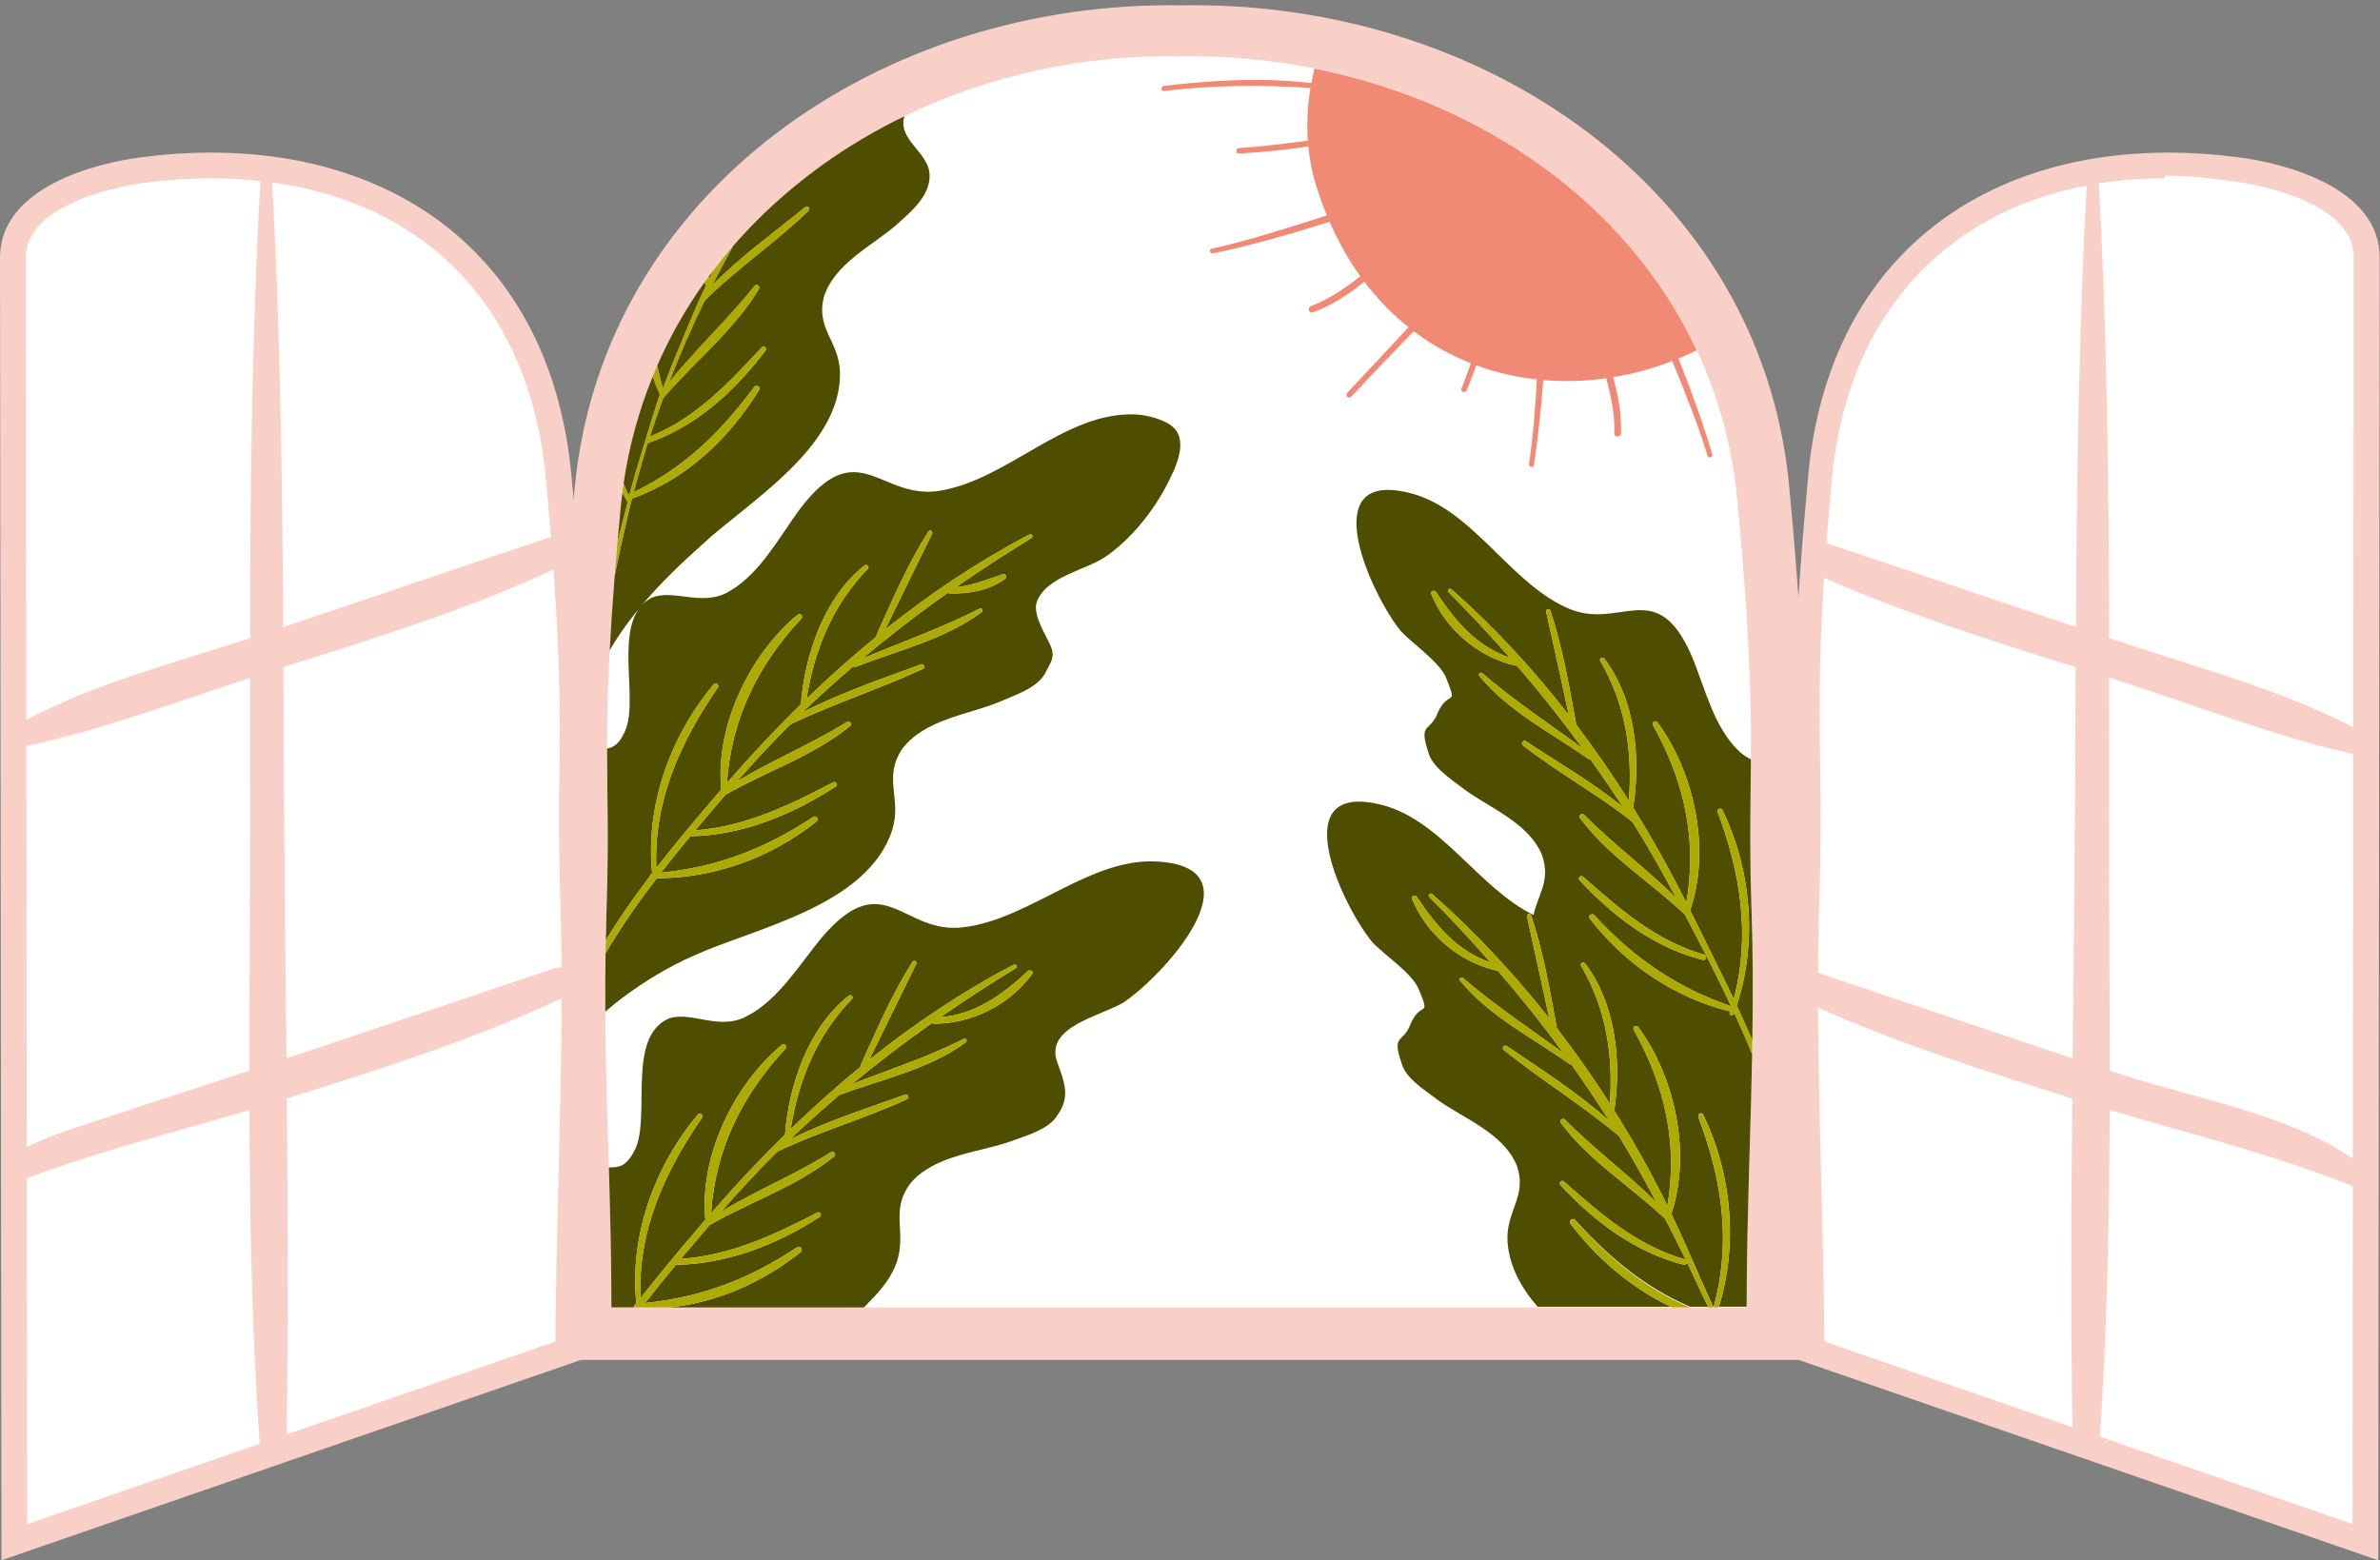
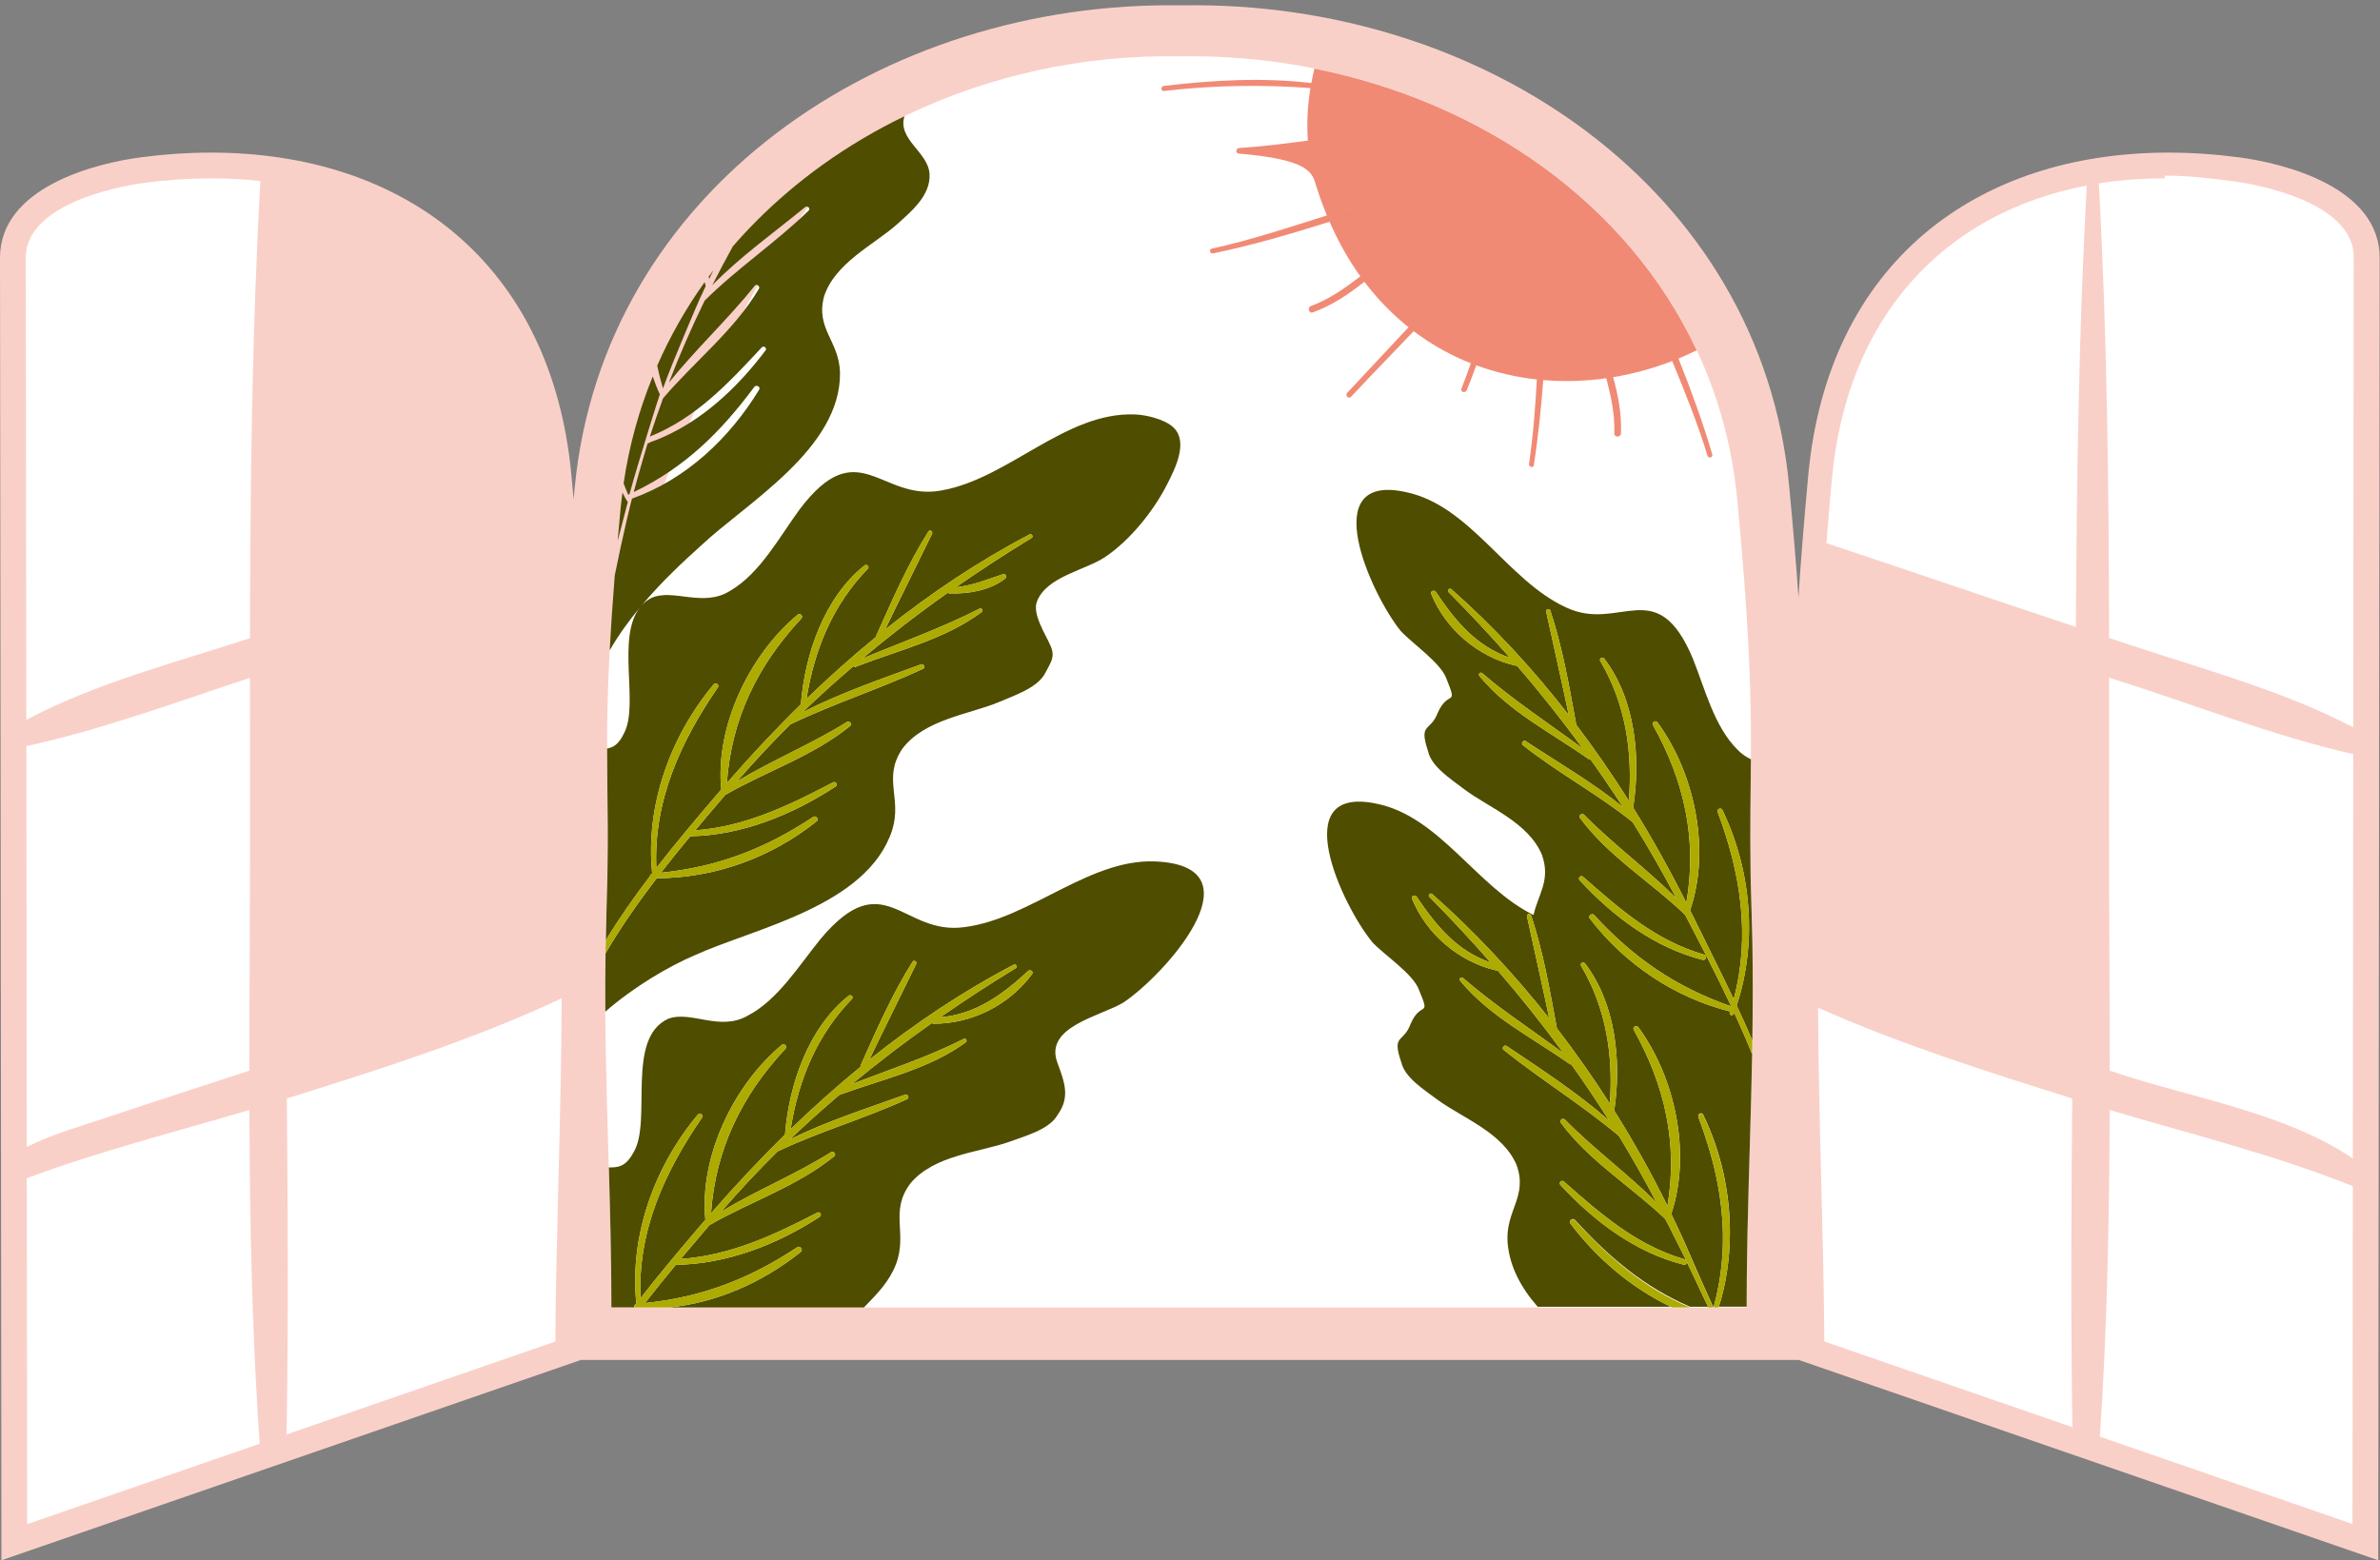
<svg xmlns="http://www.w3.org/2000/svg" fill="#000000" height="326.7" preserveAspectRatio="xMidYMid meet" version="1" viewBox="-0.0 -1.1 498.3 326.7" width="498.3" zoomAndPan="magnify">
  <rect x="-0.0" y="-1.1" width="498.3" height="326.7" fill="#808080" stroke="none" />
  <defs>
    <clipPath id="a">
      <path d="M 0 247 L 1 247 L 1 325.641 L 0 325.641 Z M 0 247" />
    </clipPath>
    <clipPath id="b">
-       <path d="M 468 31 L 498.23 31 L 498.23 325.641 L 468 325.641 Z M 468 31" />
-     </clipPath>
+       </clipPath>
  </defs>
  <g>
    <g id="change1_1">
      <path d="M 468.773 31.848 C 463.742 31.188 458.812 30.859 454.008 30.859 C 413.879 30.859 382.73 53.852 378.586 98.508 C 377.645 108.668 376.992 116.984 376.547 124.039 C 376.09 117.406 375.453 109.715 374.582 100.57 C 368.68 38.508 310.426 -1.082 247.457 0.023 C 184.484 -1.082 126.234 38.988 120.328 101.055 C 120.25 101.883 120.176 102.695 120.102 103.5 C 119.957 101.887 119.805 100.223 119.645 98.504 C 115.5 53.848 84.355 30.859 44.227 30.859 C 39.418 30.859 34.492 31.188 29.461 31.848 C 19.922 33.102 -0.012 38.125 0 52.902 C 0.02 67.68 0.098 129.441 0.098 129.441 L 0.301 325.641 L 121.621 283.695 L 376.613 283.695 L 497.93 325.641 L 498.137 129.441 C 498.137 129.441 498.219 67.68 498.23 52.906 C 498.246 38.129 478.312 33.102 468.773 31.848" fill="#f9d0c8" />
    </g>
    <g id="change2_3">
      <path d="M 366.086 248.441 C 366.156 245.84 366.23 243.238 366.309 240.641 C 366.23 243.238 366.152 245.836 366.086 248.441 Z M 366.707 189.273 C 365.691 158.664 368.418 153.047 363.734 103.578 C 358.305 46.246 304.746 9.68 246.852 10.699 C 226.738 10.344 207.156 14.723 189.926 22.965 C 157.551 38.453 128.051 127.465 127.637 135.387 C 126.434 158.387 127.75 166.504 126.992 189.273 C 125.984 217.68 127.98 244.383 128.008 272.207 C 128.008 272.16 128.004 272.121 128.004 272.074 C 128.004 272.281 128.008 272.488 128.008 272.695 L 365.691 272.695 C 365.691 272.645 365.691 272.598 365.691 272.551 C 365.695 264.441 365.867 256.43 366.086 248.441 C 366.156 245.781 366.234 243.129 366.312 240.469 C 366.809 223.609 367.328 206.766 366.707 189.273" fill="#ffffff" />
    </g>
    <g clip-path="url(#a)" id="change2_2">
      <path d="M 0.219 247.398 L 0.301 325.641 Z M 0.219 247.398" fill="#ffffff" />
    </g>
    <g id="change2_4">
      <path d="M 29.5 31.844 C 29.488 31.844 29.473 31.848 29.461 31.848 C 19.922 33.102 -0.012 38.129 0 52.906 C 0.02 67.68 0.098 129.441 0.098 129.441 L 0.215 242.309 L 0.098 129.441 C 0.098 129.441 0.02 67.68 0 52.906 C -0.012 38.129 19.922 33.102 29.461 31.848 C 29.473 31.848 29.488 31.844 29.5 31.844" fill="#ffffff" />
    </g>
    <g id="change2_5">
      <path d="M 5.613 245.645 L 5.688 318.074 L 54.367 301.242 C 52.754 278.02 52.293 254.68 52.215 231.344 C 36.703 235.953 20.711 239.973 5.613 245.645" fill="#ffffff" />
    </g>
    <g id="change2_6">
      <path d="M 52.203 223.113 C 52.203 205.445 52.363 187.785 52.352 170.18 C 52.344 160.406 52.328 150.629 52.332 140.848 C 36.895 145.926 21.285 151.723 5.52 155.145 L 5.605 239.082 C 10.941 236.414 16.73 234.797 22.52 232.859 C 32.395 229.555 42.305 226.359 52.203 223.113" fill="#ffffff" />
    </g>
    <g id="change2_7">
      <path d="M 30.16 37.195 C 27.625 37.527 5.383 40.801 5.395 52.902 C 5.41 67.676 5.488 129.434 5.488 129.434 L 5.512 149.641 C 20.117 141.902 36.719 137.66 52.34 132.535 C 52.387 100.609 52.742 68.656 54.516 36.801 C 51.199 36.445 47.77 36.254 44.227 36.254 C 39.66 36.25 34.93 36.566 30.16 37.195" fill="#ffffff" />
    </g>
    <g id="change2_8">
-       <path d="M 114.277 99.008 C 111.031 64.039 89.926 41.629 56.984 37.109 C 58.699 68.094 59.105 99.164 59.289 130.219 C 77.996 123.977 96.629 117.527 115.355 111.352 C 115.047 107.555 114.691 103.461 114.277 99.008" fill="#ffffff" />
-     </g>
+       </g>
    <g id="change2_9">
-       <path d="M 117.59 201.562 C 117.559 196.684 117.473 191.898 117.316 187.246 C 116.957 176.023 117.043 168.219 117.129 160.672 C 117.254 149.496 117.371 138.805 115.879 118.18 C 97.676 126.578 78.43 132.59 59.336 138.598 C 59.387 149.129 59.426 159.656 59.492 170.18 C 59.602 186.961 59.809 203.746 59.98 220.535 C 78.738 214.309 97.426 207.887 116.188 201.66 C 116.688 201.496 117.152 201.48 117.59 201.562" fill="#ffffff" />
-     </g>
+       </g>
    <g id="change2_10">
      <path d="M 60.012 299.289 L 116.277 279.836 C 116.336 269.047 116.621 257.785 116.922 245.938 C 117.242 233.312 117.566 220.414 117.598 207.965 C 99.094 216.637 79.527 222.828 60.059 228.938 C 60.277 252.391 60.371 275.848 60.012 299.289" fill="#ffffff" />
    </g>
    <g clip-path="url(#b)" id="change2_1">
      <path d="M 468.773 31.848 C 468.746 31.844 468.719 31.844 468.691 31.84 C 468.719 31.844 468.746 31.844 468.773 31.848 C 478.312 33.102 498.246 38.129 498.23 52.906 C 498.219 67.68 498.137 129.441 498.137 129.441 L 497.93 325.641 L 497.934 325.641 L 498.141 129.441 C 498.141 129.441 498.219 67.68 498.23 52.906 C 498.25 38.129 478.312 33.102 468.773 31.848" fill="#ffffff" />
    </g>
    <g id="change2_11">
      <path d="M 467.984 36.914 C 463.215 36.289 458.395 35.691 453.84 35.691 L 453.23 35.691 L 453.23 36.25 C 448.441 36.25 443.836 36.609 439.43 37.301 C 441.176 68.977 441.531 100.75 441.582 132.5 C 443.559 133.152 445.527 133.812 447.508 134.461 C 462.648 139.418 478.48 143.82 492.703 151.199 L 492.723 129.363 C 492.723 129.363 492.781 67.535 492.793 52.762 C 492.809 40.66 470.52 37.25 467.984 36.914" fill="#ffffff" />
    </g>
    <g id="change2_12">
      <path d="M 441.59 140.82 C 441.594 150.609 441.574 160.398 441.566 170.18 C 441.555 187.781 441.715 205.441 441.715 223.105 C 442.496 223.363 443.273 223.625 444.055 223.879 C 459.316 228.867 479.07 232.176 492.613 241.531 L 492.699 156.82 C 475.668 152.969 458.879 146.25 442.227 141.02 C 442.016 140.953 441.805 140.887 441.59 140.82" fill="#ffffff" />
    </g>
    <g id="change2_13">
      <path d="M 383.566 99.004 C 383.105 103.969 382.727 108.484 382.41 112.641 C 399.828 118.457 417.203 124.391 434.625 130.195 C 434.809 99.363 435.215 68.512 436.898 37.754 C 406.824 43.484 386.68 65.469 383.566 99.004" fill="#ffffff" />
    </g>
    <g id="change2_14">
-       <path d="M 381.105 160.668 C 381.188 168.215 381.277 176.02 380.918 187.23 C 380.746 192.227 380.664 197.383 380.641 202.633 C 398.426 208.555 416.156 214.625 433.941 220.531 C 434.113 203.742 434.316 186.961 434.422 170.176 C 434.488 159.664 434.527 149.145 434.578 138.621 C 416.797 133.059 398.953 127.387 381.895 119.898 C 380.641 139.402 380.984 149.809 381.105 160.668" fill="#ffffff" />
-     </g>
+       </g>
    <g id="change2_15">
      <path d="M 441.703 231.348 C 441.629 254.188 441.184 277.027 439.652 299.762 L 492.539 318.039 L 492.609 247.309 C 492.602 247.305 492.598 247.305 492.59 247.301 C 476.254 240.723 458.691 236.406 441.703 231.348" fill="#ffffff" />
    </g>
    <g id="change2_16">
      <path d="M 433.863 228.938 C 415.906 223.281 397.863 217.59 380.645 209.934 C 380.703 221.777 381.008 233.977 381.309 245.938 C 381.613 257.781 381.895 269.035 381.953 279.82 L 433.891 297.77 C 433.555 274.832 433.648 251.887 433.863 228.938" fill="#ffffff" />
    </g>
    <g id="change3_1">
      <path d="M 243.027 179.367 C 228.637 178.035 216 191.266 201.949 193.047 C 188.934 194.891 185.148 179.691 171.852 195.469 C 167.41 200.898 162.852 208.387 156.465 211.641 C 150.598 214.926 144.648 210.453 139.898 212.246 C 130.883 216.387 136.613 233.762 132.625 240.25 C 130.93 243.43 129.184 243.359 127.477 243.379 C 127.5 244.164 127.52 244.949 127.543 245.738 C 127.559 246.352 127.574 246.965 127.594 247.582 C 127.629 248.918 127.664 250.254 127.699 251.59 C 127.746 253.426 127.789 255.266 127.828 257.109 C 127.848 257.961 127.859 258.816 127.875 259.672 C 127.898 261.02 127.922 262.371 127.941 263.727 C 127.953 264.57 127.965 265.414 127.973 266.258 C 127.992 268.188 128.004 270.125 128.004 272.074 C 128.004 272.281 128.008 272.484 128.008 272.691 L 132.723 272.691 C 132.734 272.691 132.754 272.574 132.77 272.555 C 132.766 272.355 132.895 272.105 133.113 272.023 C 133.152 271.973 133.191 271.922 133.234 271.867 C 131.758 257.648 137.023 243.164 146.145 232.27 C 146.539 231.797 147.344 232.422 146.996 232.93 C 139.121 244.379 133.492 256.695 134.102 270.762 C 138.273 265.395 142.602 260.297 146.652 255.535 C 146.996 255.137 147.344 254.742 147.684 254.348 C 146.398 241.07 153.59 226.137 163.66 217.742 C 164.203 217.289 164.941 218 164.445 218.531 C 155.23 228.414 149.812 239.617 148.863 252.984 C 153.812 247.301 158.969 241.781 164.359 236.5 C 165.188 226.02 169.254 214.121 177.672 207.434 C 178.148 207.051 178.805 207.656 178.359 208.117 C 170.988 215.715 167.176 225.086 165.539 235.352 C 170.238 230.805 175.113 226.445 180.168 222.312 C 180.16 222.223 180.133 222.137 180.176 222.031 C 183.48 214.68 186.73 207.16 191.043 200.332 C 191.355 199.84 192.07 200.27 191.82 200.785 C 188.57 207.477 185.223 214.113 182.012 220.824 C 191.438 213.293 201.48 206.555 212.223 200.934 C 212.703 200.68 213.117 201.379 212.648 201.66 C 207.254 204.941 202 208.375 196.855 211.941 C 204.223 211.324 209.914 207.203 215.262 202.23 C 215.688 201.84 216.469 202.371 216.094 202.875 C 211.309 209.355 203.492 213.32 195.449 213.273 C 195.305 213.27 195.211 213.199 195.121 213.133 C 189.359 217.188 183.773 221.449 178.371 225.93 C 186.219 222.871 194.195 220.301 201.762 216.469 C 202.246 216.219 202.609 216.875 202.184 217.188 C 194.445 222.859 184.625 224.902 175.727 228.195 C 172.203 231.199 168.746 234.293 165.395 237.504 C 173.113 233.691 181.488 231.035 189.531 228.125 C 190.086 227.922 190.465 228.824 189.934 229.066 C 181.051 233.152 171.625 235.816 162.789 240.035 C 158.719 244.062 154.781 248.258 150.992 252.637 C 158.441 248.133 166.621 244.82 174.012 240.18 C 174.527 239.852 175.152 240.637 174.672 241.031 C 166.969 247.309 157.109 250.527 148.547 255.441 C 146.582 257.742 144.566 260.105 142.531 262.535 C 152.867 261.82 162 257.578 171.105 252.836 C 171.691 252.531 172.172 253.359 171.621 253.723 C 162.703 259.531 152.219 263.613 141.496 263.77 C 139.336 266.367 137.176 269.035 135.059 271.766 C 146.926 270.562 156.906 266.734 166.961 260.066 C 167.516 259.699 168.199 260.645 167.676 261.062 C 159.699 267.43 150.133 271.695 140.074 272.695 L 180.883 272.695 C 183.828 269.695 186.211 267.215 187.609 263.598 C 190.051 257.02 186.164 252.629 190.637 246.684 C 195.621 240.77 204.953 240.246 211.277 238.027 C 214.969 236.684 219.691 235.395 221.414 232.391 C 224.148 228.586 222.855 225.484 221.355 221.348 C 218.668 213.922 230.289 211.742 235.145 208.887 C 243.738 203.176 263.598 181.059 243.027 179.367" fill="#4f4d00" />
    </g>
    <g id="change3_2">
      <path d="M 186.801 172.723 C 188.887 166.027 184.77 161.887 188.91 155.715 C 193.566 149.531 202.855 148.523 209.051 145.961 C 212.66 144.422 217.309 142.891 218.863 139.801 C 220.02 137.52 220.984 136.527 219.953 134.133 C 218.91 131.723 216.109 127.512 217.094 124.902 C 219.066 119.652 227.137 118.355 231.309 115.59 C 236.539 112.113 241.469 105.984 244.309 100.426 C 245.934 97.246 248.934 91.457 245.66 88.395 C 243.852 86.695 239.98 85.758 237.574 85.691 C 223.133 85.137 211.234 99.031 197.301 101.574 C 184.402 104.125 179.801 89.152 167.375 105.629 C 163.238 111.289 159.09 119.016 152.895 122.609 C 147.211 126.211 141.031 122.066 136.383 124.113 C 135.574 124.539 134.898 125.07 134.332 125.691 C 138.605 120.617 143.262 116.309 146.758 113.172 C 156.168 104.285 176.109 92.875 175.871 76.906 C 175.688 70.242 170.715 67.785 172.539 60.957 C 174.832 53.973 182.875 50.211 187.66 46 C 190.711 43.262 194.91 39.848 194.613 35.305 C 194.32 30.723 187.883 28.129 189.355 23.262 C 189.355 23.258 189.355 23.25 189.355 23.246 C 183.348 26.16 177.625 29.543 172.277 33.371 C 167.27 36.957 162.59 40.934 158.297 45.258 C 156.613 46.953 154.992 48.695 153.438 50.492 C 151.949 53.176 150.516 55.887 149.133 58.621 C 155.031 52.602 162.074 47.59 168.559 42.285 C 169.066 41.871 169.777 42.547 169.289 43.02 C 162.395 49.723 154.355 55.074 147.523 61.867 C 144.801 67.484 142.293 73.199 140.043 79.023 C 145.688 71.992 152.395 65.777 158.035 58.73 C 158.43 58.238 159.195 58.867 158.891 59.387 C 153.746 68.074 145.34 74.664 138.832 82.301 C 137.859 84.953 136.926 87.625 136.059 90.32 C 145.738 86.445 152.555 79.109 159.496 71.637 C 159.887 71.219 160.652 71.789 160.301 72.258 C 154.973 79.324 148.395 85.746 140.434 89.684 C 139.074 90.359 137.668 90.957 136.227 91.477 C 136 91.559 135.566 91.812 135.566 91.812 C 135.566 91.812 133.605 98.391 132.68 101.949 C 143.301 96.848 150.832 89.48 157.906 79.949 C 158.344 79.359 159.324 79.887 158.922 80.547 C 152.715 90.695 143.645 99.289 132.324 103.309 C 132.211 103.766 132.078 104.227 131.965 104.688 C 131.711 105.734 131.461 106.781 131.215 107.832 C 130.32 111.664 129.492 115.523 128.719 119.371 C 128.898 117.086 129.102 114.719 129.324 112.176 C 129.105 114.691 128.902 117.031 128.719 119.328 C 128.238 125.32 127.895 130.516 127.652 135.094 C 127.656 135.086 127.664 135.078 127.668 135.07 C 129.496 131.871 131.711 128.84 134.051 126.027 C 128.934 132.309 133.875 146.496 130.641 152.469 C 129.547 154.816 128.332 155.441 127.105 155.656 C 127.109 160.965 127.207 165.812 127.238 171.238 C 127.238 171.465 127.238 171.695 127.242 171.926 C 127.242 172.301 127.242 172.672 127.246 173.055 C 127.246 173.621 127.246 174.195 127.246 174.781 C 127.246 174.883 127.246 174.988 127.246 175.094 C 127.246 175.699 127.242 176.32 127.238 176.945 C 127.238 176.992 127.238 177.043 127.238 177.09 C 127.219 180.699 127.148 184.66 126.996 189.207 C 126.984 189.602 126.977 189.988 126.965 190.383 C 126.914 192.191 126.879 193.988 126.844 195.789 C 129.656 191.168 132.805 186.688 136.09 182.379 C 136.086 182.18 136.215 182 136.434 181.922 C 136.473 181.871 136.508 181.824 136.547 181.773 C 135.098 167.566 140.352 153.055 149.465 142.172 C 149.859 141.695 150.668 142.32 150.316 142.828 C 142.445 154.27 136.828 166.613 137.414 180.664 C 141.59 175.297 145.918 170.195 149.973 165.434 C 150.316 165.035 150.664 164.641 151.008 164.242 C 149.719 150.965 156.914 136.035 166.984 127.645 C 167.527 127.191 168.27 127.898 167.77 128.434 C 158.555 138.312 153.133 149.516 152.188 162.883 C 157.133 157.195 162.289 151.676 167.68 146.398 C 168.508 135.918 172.578 124.023 180.988 117.328 C 181.469 116.949 182.125 117.559 181.68 118.02 C 174.316 125.613 170.5 134.984 168.859 145.246 C 173.562 140.703 178.438 136.344 183.492 132.211 C 183.48 132.117 183.453 132.031 183.5 131.934 C 186.801 124.578 190.055 117.055 194.367 110.227 C 194.68 109.734 195.395 110.164 195.145 110.684 C 191.895 117.375 188.547 124.012 185.332 130.727 C 194.758 123.195 204.801 116.453 215.543 110.828 C 216.027 110.578 216.441 111.277 215.973 111.562 C 210.562 114.855 205.285 118.297 200.129 121.875 C 203.613 121.535 206.641 120.258 209.996 119.148 C 210.613 118.945 210.855 119.785 210.406 120.117 C 207.137 122.57 202.77 123.289 198.773 123.172 C 198.629 123.168 198.539 123.094 198.449 123.027 C 192.273 127.379 186.312 131.977 180.547 136.812 C 188.773 133.383 197.102 130.426 205.086 126.367 C 205.574 126.121 205.93 126.773 205.504 127.09 C 197.785 132.84 187.973 135.09 179.133 138.547 C 178.945 138.617 178.793 138.539 178.668 138.418 C 175.031 141.531 171.461 144.73 168.004 148.066 C 175.945 144.031 184.551 141.062 192.859 138.02 C 193.406 137.816 193.789 138.719 193.254 138.965 C 184.125 143.184 174.531 146.23 165.461 150.602 C 161.621 154.43 157.895 158.395 154.312 162.535 C 161.762 158.031 169.941 154.723 177.336 150.074 C 177.852 149.75 178.477 150.531 177.992 150.93 C 170.297 157.211 160.43 160.426 151.867 165.344 C 149.809 167.754 147.691 170.234 145.559 172.785 C 156.008 172.035 165.242 167.539 174.426 162.734 C 175.012 162.43 175.492 163.258 174.941 163.617 C 165.949 169.484 155.363 173.844 144.527 174.02 C 142.461 176.508 140.402 179.055 138.379 181.664 C 150.246 180.461 160.227 176.633 170.281 169.965 C 170.836 169.598 171.52 170.469 170.992 170.887 C 161.469 178.492 149.684 182.781 137.488 182.816 C 133.629 187.852 129.961 193.094 126.781 198.52 L 126.781 198.523 C 126.719 202.629 126.703 206.703 126.734 210.754 C 132.758 205.512 140.031 201.246 145.48 198.93 C 157.867 193.281 181.605 188.699 186.801 172.723" fill="#4f4d00" />
    </g>
    <g id="change3_3">
      <path d="M 131.801 102.379 C 133.645 95.605 138.086 81.555 138.152 81.469 C 137.578 80.266 137.094 79.016 136.664 77.742 C 136.977 76.984 137.277 76.215 137.605 75.465 C 137.926 77.055 138.328 78.648 138.801 80.246 C 141.043 74.074 146.477 61.5 146.523 61.438 C 146.93 60.562 147.34 59.688 147.754 58.816 C 147.684 58.539 147.605 58.258 147.535 57.977 C 143.656 63.422 140.316 69.262 137.605 75.465 C 137.273 76.215 136.977 76.984 136.66 77.742 C 133.797 84.785 131.711 92.262 130.566 100.137 C 130.566 100.137 130.566 100.141 130.566 100.141 C 130.863 100.93 131.188 101.719 131.531 102.508 C 131.621 102.469 131.707 102.422 131.801 102.379" fill="#4f4d00" />
    </g>
    <g id="change3_4">
      <path d="M 130.328 102.074 C 130.203 103.066 130.062 104.055 129.965 105.059 C 129.734 107.52 129.523 109.84 129.324 112.086 L 129.32 112.172 L 131.449 103.988 C 131.355 104.02 130.508 102.465 130.328 102.074" fill="#4f4d00" />
    </g>
    <g id="change3_5">
      <path d="M 148.469 57.328 C 148.762 56.723 149.066 56.129 149.363 55.527 C 149.035 55.965 148.699 56.391 148.379 56.828 C 148.406 56.996 148.438 57.16 148.469 57.328" fill="#4f4d00" />
    </g>
    <g id="change3_6">
      <path d="M 331.266 182.398 C 331.328 182.422 331.395 182.461 331.457 182.512 C 339.184 189.32 346.676 195.902 356.789 198.816 C 357.316 198.969 357.285 199.609 356.934 199.848 C 356.914 199.859 356.891 199.859 356.871 199.871 C 356.828 199.891 356.785 199.914 356.73 199.926 C 356.656 199.938 356.574 199.934 356.484 199.91 C 346.363 197.344 337.738 190.812 330.73 183.238 C 330.34 182.809 330.809 182.242 331.266 182.398 Z M 359.867 168.301 C 360.117 168.172 360.453 168.188 360.598 168.484 C 366.688 181.078 368 196.152 363.609 209.461 C 364.738 211.871 365.836 214.32 366.887 216.793 C 366.988 210.238 367.02 203.645 366.902 196.961 C 366.895 196.547 366.891 196.137 366.883 195.723 C 366.844 193.73 366.789 191.73 366.723 189.719 C 366.715 189.547 366.715 189.375 366.707 189.203 C 366.652 187.617 366.613 186.102 366.578 184.641 C 366.574 184.484 366.57 184.332 366.566 184.184 C 366.555 183.613 366.543 183.051 366.531 182.496 C 366.527 182.168 366.52 181.844 366.516 181.52 C 366.512 181.332 366.512 181.152 366.508 180.969 C 366.371 172.074 366.543 165.258 366.586 157.902 C 365.594 157.438 364.645 156.801 363.789 155.895 C 358.93 151.129 356.926 143.039 354.445 136.848 C 346.883 118.758 339.121 131.465 327.844 126.082 C 315.605 120.461 307.914 104.867 294.488 101.98 C 275.355 97.652 287.066 123.363 293.23 130.988 C 295.598 133.609 301.645 137.672 302.832 141 C 305.312 147.188 303.301 143.145 301.035 148.129 C 299.477 152.289 296.984 150.141 298.984 156.203 C 299.691 159.422 303.613 161.926 306.578 164.191 C 311.684 168.012 319.996 171.121 322.832 177.906 C 324.727 183.254 322.043 186.141 321.078 190.508 C 309.25 184.723 301.418 169.883 288.262 167.215 C 269.078 163.113 281.094 188.684 287.348 196.234 C 289.746 198.828 295.844 202.816 297.066 206.133 C 299.621 212.289 297.559 208.27 295.355 213.277 C 293.844 217.461 291.324 215.34 293.398 221.383 C 294.145 224.586 298.094 227.047 301.086 229.277 C 306.234 233.039 314.586 236.051 317.5 242.801 C 319.945 249.438 315.215 252.332 315.633 258.988 C 316.02 264.117 318.473 268.578 321.934 272.547 L 349.789 272.547 C 341.48 268.547 334.367 262.48 328.824 255.172 C 328.75 255.07 328.73 254.965 328.73 254.863 C 328.629 254.383 329.355 253.922 329.746 254.348 C 336.953 262.266 344.312 268.441 353.824 272.547 L 357.633 272.547 C 356.148 269.578 354.633 266.141 353.133 263.113 C 353.141 263.184 353.145 263.254 353.133 263.32 C 353.094 263.602 352.859 263.832 352.473 263.734 C 342.352 261.168 333.723 254.641 326.719 247.062 C 326.324 246.633 326.797 246.066 327.254 246.223 C 327.316 246.246 327.383 246.281 327.441 246.336 C 335.172 253.145 342.66 259.723 352.777 262.637 C 352.906 262.676 352.973 262.762 353.035 262.848 C 351.785 260.32 350.543 257.859 349.352 255.488 C 349.125 255.043 348.879 254.613 348.652 254.168 C 341.562 247.391 332.617 241.973 326.781 234.008 C 326.5 233.625 326.883 233.203 327.27 233.195 C 327.398 233.195 327.527 233.238 327.633 233.348 C 333.672 239.496 340.734 244.645 346.828 250.723 C 344.305 245.953 341.695 241.266 338.914 236.723 C 338.898 236.711 338.883 236.719 338.867 236.707 C 331.172 230.258 322.625 225.02 314.805 218.754 C 314.457 218.477 314.711 217.977 315.062 217.879 C 315.184 217.848 315.312 217.859 315.434 217.941 C 322.711 222.828 330.266 227.746 336.895 233.566 C 334.359 229.562 331.727 225.637 328.984 221.793 C 328.93 221.805 328.871 221.805 328.809 221.793 C 328.746 221.781 328.684 221.754 328.621 221.707 C 320.867 216.242 311.848 211.738 305.734 204.305 C 305.438 203.945 305.797 203.492 306.168 203.621 C 306.223 203.641 306.273 203.672 306.324 203.715 C 313.004 209.477 320.277 214.254 327.348 219.457 C 322.996 213.488 318.391 207.707 313.531 202.086 C 313.504 202.098 313.473 202.102 313.441 202.105 C 313.367 202.121 313.285 202.129 313.195 202.105 C 305.457 200.301 298.605 194.492 295.633 187.086 C 295.484 186.719 295.777 186.465 296.098 186.441 C 296.289 186.426 296.488 186.496 296.605 186.676 C 300.637 192.715 305.098 198.105 312.074 200.453 C 307.973 195.781 303.727 191.199 299.27 186.73 C 298.973 186.438 299.23 186.047 299.547 186.02 C 299.652 186.012 299.766 186.043 299.867 186.133 C 308.684 193.922 316.898 202.711 324.367 212.172 C 322.871 205.043 321.25 197.949 319.711 190.832 C 319.637 190.477 319.922 190.262 320.188 190.277 C 320.352 190.289 320.508 190.387 320.574 190.594 C 323.117 198.254 324.508 206.305 325.961 214.227 C 329.883 219.324 333.594 224.598 337.055 230.016 C 337.777 219.891 336.297 210.109 331.039 201.164 C 330.875 200.887 330.992 200.645 331.195 200.531 C 331.402 200.414 331.695 200.434 331.879 200.676 C 338.293 209.109 339.52 221.156 337.977 231.477 C 342.051 237.965 345.781 244.641 349.117 251.426 C 351.297 238.352 348.613 226.273 342.07 214.59 C 341.801 214.109 342.242 213.719 342.656 213.789 C 342.793 213.812 342.93 213.887 343.031 214.027 C 350.758 224.578 354.145 240.48 349.918 253.094 C 351.234 255.84 352.512 258.594 353.699 261.363 C 355.258 264.996 356.953 268.727 358.66 272.543 L 358.805 272.543 C 359.215 271.07 359.543 269.598 359.82 268.125 C 360.48 264.508 360.77 260.957 360.727 257.453 C 360.664 253.297 360.145 249.152 359.266 245.043 C 358.379 240.957 357.121 236.898 355.59 232.836 C 355.559 232.746 355.559 232.668 355.57 232.59 C 355.531 232.094 356.336 231.797 356.582 232.305 C 360.328 240.051 362.27 248.738 362.188 257.375 C 362.156 262.543 361.402 267.676 359.883 272.543 L 365.695 272.543 C 365.695 270.555 365.707 268.574 365.727 266.598 C 365.734 265.727 365.746 264.859 365.758 263.988 C 365.77 262.992 365.785 261.992 365.801 261 C 365.82 259.742 365.844 258.488 365.867 257.234 C 365.875 257.035 365.879 256.836 365.883 256.637 C 366.145 244.266 366.613 232.035 366.848 219.664 C 365.672 216.734 364.41 213.84 363.09 210.977 C 363.062 211.043 363.043 211.117 363.02 211.184 C 362.996 211.25 362.961 211.305 362.918 211.348 C 362.625 211.656 361.992 211.43 362.152 210.945 C 362.176 210.867 362.195 210.793 362.219 210.715 C 350.539 207.785 340.156 200.77 332.84 191.227 C 332.582 190.895 332.836 190.508 333.168 190.387 C 333.367 190.312 333.598 190.332 333.766 190.516 C 342.051 199.551 350.988 205.672 362.473 209.652 C 359.324 202.938 355.938 196.477 352.801 190.457 C 352.797 190.457 352.793 190.457 352.789 190.453 C 345.684 183.621 336.668 178.188 330.797 170.18 C 330.609 169.926 330.719 169.652 330.926 169.496 C 331.133 169.344 331.438 169.305 331.652 169.52 C 337.734 175.715 344.855 180.895 350.98 187.023 C 348.094 181.551 345.051 176.227 341.828 171.059 C 334.5 165.176 326.176 160.77 318.824 154.93 C 318.594 154.746 318.629 154.461 318.785 154.262 C 318.793 154.25 318.805 154.242 318.816 154.23 C 318.848 154.195 318.879 154.16 318.918 154.133 C 319.07 154.027 319.27 153.992 319.453 154.113 C 326.215 158.598 333.453 162.742 339.785 167.898 C 337.605 164.523 335.352 161.219 333.031 157.965 C 332.914 157.996 332.777 157.977 332.637 157.879 C 324.883 152.414 315.863 147.906 309.758 140.473 C 309.586 140.266 309.633 140.031 309.77 139.891 C 309.91 139.75 310.141 139.703 310.348 139.883 C 317.02 145.648 324.297 150.426 331.363 155.629 C 327.004 149.66 322.418 143.867 317.555 138.254 C 317.453 138.285 317.34 138.305 317.215 138.273 C 309.473 136.469 302.625 130.66 299.648 123.254 C 299.562 123.031 299.633 122.852 299.77 122.738 C 300.004 122.551 300.426 122.547 300.621 122.844 C 304.66 128.891 309.121 134.289 316.113 136.629 C 312.008 131.953 307.742 127.375 303.285 122.898 C 303.09 122.703 303.137 122.465 303.285 122.32 C 303.43 122.176 303.68 122.121 303.883 122.301 C 312.875 130.23 321.055 139.113 328.445 148.633 C 326.938 141.406 325.289 134.219 323.727 127.004 C 323.68 126.789 323.766 126.625 323.898 126.531 C 324.121 126.379 324.48 126.418 324.598 126.762 C 327.141 134.434 328.527 142.496 329.984 150.434 C 329.996 150.492 329.957 150.531 329.949 150.582 C 333.875 155.758 337.57 161.113 341.039 166.605 C 341.828 156.324 340.395 146.406 335.059 137.336 C 334.855 136.984 335.09 136.691 335.387 136.641 C 335.562 136.605 335.762 136.66 335.902 136.844 C 342.395 145.387 343.57 157.629 341.934 168.027 C 345.961 174.512 349.668 181.18 353.07 187.953 C 355.355 174.742 352.688 162.551 346.09 150.762 C 345.953 150.52 345.996 150.305 346.125 150.156 C 346.34 149.906 346.789 149.848 347.051 150.203 C 354.824 160.816 358.215 176.871 353.852 189.52 C 354.09 189.996 354.332 190.473 354.566 190.953 C 357.203 196.371 360.152 202.148 362.984 208.133 C 366.523 194.898 364.426 181.676 359.605 168.898 C 359.504 168.637 359.652 168.414 359.867 168.301" fill="#4f4d00" />
    </g>
    <g id="change4_1">
-       <path d="M 334.391 70.41 C 334.359 70.262 334.391 70.133 334.457 70.031 C 334.391 70.133 334.359 70.258 334.391 70.41 Z M 358.496 94.062 C 356.508 87.254 354.047 80.59 351.426 73.984 C 349.145 68.234 346.742 62.531 344.41 56.82 C 344.199 56.305 343.449 56.41 343.406 56.871 C 343.449 56.41 344.199 56.305 344.41 56.816 C 346.742 62.527 349.145 68.23 351.426 73.984 C 352.711 73.449 353.98 72.879 355.238 72.262 C 340.797 41.395 310.367 20.285 275.207 13.262 C 274.961 14.262 274.742 15.273 274.555 16.281 C 276.32 16.484 278.074 16.73 279.828 17.047 C 279.883 17.055 279.93 17.074 279.969 17.105 C 279.93 17.078 279.883 17.055 279.828 17.047 C 278.078 16.73 276.32 16.488 274.555 16.281 C 264.305 15.094 253.914 15.672 243.68 16.891 C 243.012 16.973 243 18.031 243.68 17.953 C 253.977 16.758 264.109 16.586 274.363 17.344 C 273.758 21.02 273.57 24.715 273.824 28.348 C 275.617 28.117 277.41 27.891 279.203 27.684 C 277.41 27.891 275.617 28.121 273.824 28.348 C 269.035 28.965 264.25 29.59 259.418 29.902 C 258.68 29.949 258.668 31.109 259.418 31.062 C 264.254 30.773 269.109 30.312 273.914 29.578 C 274.188 32.336 274.715 35.055 275.531 37.691 C 276.215 39.898 276.977 42 277.805 44.012 C 282.492 42.535 287.188 41.113 291.965 39.941 C 292.203 39.883 292.387 39.98 292.492 40.133 C 292.387 39.98 292.203 39.883 291.965 39.941 C 287.188 41.113 282.488 42.539 277.805 44.016 C 269.828 46.527 261.898 49.184 253.699 50.969 C 253.047 51.109 253.324 52.102 253.98 51.965 C 262.23 50.258 270.328 47.871 278.379 45.34 C 280.223 49.57 282.383 53.379 284.816 56.766 C 281.609 59.215 278.344 61.562 274.496 62.973 C 273.66 63.277 274.02 64.613 274.863 64.312 C 278.879 62.875 282.363 60.527 285.66 57.902 C 288.445 61.586 291.551 64.754 294.906 67.43 C 300.332 61.633 305.738 55.824 311.066 49.93 C 311.383 49.582 311.82 49.871 311.859 50.238 C 311.82 49.871 311.383 49.582 311.066 49.93 C 305.738 55.824 300.332 61.633 294.906 67.43 C 290.625 72.008 286.328 76.578 282.055 81.172 C 281.543 81.719 282.363 82.543 282.875 81.992 C 287.18 77.375 291.609 72.84 295.98 68.262 C 299.723 71.078 303.742 73.316 307.949 74.977 C 309.523 70.488 310.93 65.949 312.457 61.438 C 312.633 60.93 313.328 61.043 313.395 61.484 C 313.328 61.043 312.633 60.93 312.457 61.438 C 310.93 65.949 309.523 70.488 307.949 74.977 C 307.324 76.762 306.676 78.543 305.973 80.309 C 305.695 81.004 306.82 81.305 307.094 80.617 C 307.785 78.891 308.453 77.152 309.098 75.402 C 313.195 76.91 317.453 77.895 321.777 78.363 C 322.211 71.074 322.527 63.77 323.41 56.504 C 323.449 56.191 323.711 56.023 323.961 56.02 C 323.711 56.023 323.449 56.191 323.41 56.504 C 322.527 63.77 322.211 71.074 321.777 78.363 C 321.43 84.273 321.004 90.176 320.129 96.047 C 320.027 96.699 321.02 96.984 321.129 96.324 C 322.066 90.414 322.66 84.461 323.113 78.492 C 327.488 78.867 331.922 78.734 336.312 78.113 C 337.289 81.887 338.129 85.676 337.988 89.652 C 337.961 90.551 339.344 90.547 339.379 89.652 C 339.551 85.621 338.805 81.727 337.742 77.891 C 337.02 75.289 336.16 72.723 335.32 70.16 C 335.27 70.012 335.18 69.914 335.074 69.863 C 335.18 69.914 335.27 70.012 335.32 70.16 C 336.16 72.723 337.02 75.293 337.742 77.891 C 341.938 77.195 346.086 76.059 350.109 74.504 C 350.109 74.504 350.109 74.504 350.109 74.508 C 352.781 81.031 355.449 87.566 357.5 94.34 C 357.691 94.977 358.684 94.703 358.496 94.062" fill="#f18a75" />
+       <path d="M 334.391 70.41 C 334.359 70.262 334.391 70.133 334.457 70.031 C 334.391 70.133 334.359 70.258 334.391 70.41 Z M 358.496 94.062 C 356.508 87.254 354.047 80.59 351.426 73.984 C 349.145 68.234 346.742 62.531 344.41 56.82 C 344.199 56.305 343.449 56.41 343.406 56.871 C 343.449 56.41 344.199 56.305 344.41 56.816 C 346.742 62.527 349.145 68.23 351.426 73.984 C 352.711 73.449 353.98 72.879 355.238 72.262 C 340.797 41.395 310.367 20.285 275.207 13.262 C 274.961 14.262 274.742 15.273 274.555 16.281 C 276.32 16.484 278.074 16.73 279.828 17.047 C 279.883 17.055 279.93 17.074 279.969 17.105 C 279.93 17.078 279.883 17.055 279.828 17.047 C 278.078 16.73 276.32 16.488 274.555 16.281 C 264.305 15.094 253.914 15.672 243.68 16.891 C 243.012 16.973 243 18.031 243.68 17.953 C 253.977 16.758 264.109 16.586 274.363 17.344 C 273.758 21.02 273.57 24.715 273.824 28.348 C 275.617 28.117 277.41 27.891 279.203 27.684 C 277.41 27.891 275.617 28.121 273.824 28.348 C 269.035 28.965 264.25 29.59 259.418 29.902 C 258.68 29.949 258.668 31.109 259.418 31.062 C 274.188 32.336 274.715 35.055 275.531 37.691 C 276.215 39.898 276.977 42 277.805 44.012 C 282.492 42.535 287.188 41.113 291.965 39.941 C 292.203 39.883 292.387 39.98 292.492 40.133 C 292.387 39.98 292.203 39.883 291.965 39.941 C 287.188 41.113 282.488 42.539 277.805 44.016 C 269.828 46.527 261.898 49.184 253.699 50.969 C 253.047 51.109 253.324 52.102 253.98 51.965 C 262.23 50.258 270.328 47.871 278.379 45.34 C 280.223 49.57 282.383 53.379 284.816 56.766 C 281.609 59.215 278.344 61.562 274.496 62.973 C 273.66 63.277 274.02 64.613 274.863 64.312 C 278.879 62.875 282.363 60.527 285.66 57.902 C 288.445 61.586 291.551 64.754 294.906 67.43 C 300.332 61.633 305.738 55.824 311.066 49.93 C 311.383 49.582 311.82 49.871 311.859 50.238 C 311.82 49.871 311.383 49.582 311.066 49.93 C 305.738 55.824 300.332 61.633 294.906 67.43 C 290.625 72.008 286.328 76.578 282.055 81.172 C 281.543 81.719 282.363 82.543 282.875 81.992 C 287.18 77.375 291.609 72.84 295.98 68.262 C 299.723 71.078 303.742 73.316 307.949 74.977 C 309.523 70.488 310.93 65.949 312.457 61.438 C 312.633 60.93 313.328 61.043 313.395 61.484 C 313.328 61.043 312.633 60.93 312.457 61.438 C 310.93 65.949 309.523 70.488 307.949 74.977 C 307.324 76.762 306.676 78.543 305.973 80.309 C 305.695 81.004 306.82 81.305 307.094 80.617 C 307.785 78.891 308.453 77.152 309.098 75.402 C 313.195 76.91 317.453 77.895 321.777 78.363 C 322.211 71.074 322.527 63.77 323.41 56.504 C 323.449 56.191 323.711 56.023 323.961 56.02 C 323.711 56.023 323.449 56.191 323.41 56.504 C 322.527 63.77 322.211 71.074 321.777 78.363 C 321.43 84.273 321.004 90.176 320.129 96.047 C 320.027 96.699 321.02 96.984 321.129 96.324 C 322.066 90.414 322.66 84.461 323.113 78.492 C 327.488 78.867 331.922 78.734 336.312 78.113 C 337.289 81.887 338.129 85.676 337.988 89.652 C 337.961 90.551 339.344 90.547 339.379 89.652 C 339.551 85.621 338.805 81.727 337.742 77.891 C 337.02 75.289 336.16 72.723 335.32 70.16 C 335.27 70.012 335.18 69.914 335.074 69.863 C 335.18 69.914 335.27 70.012 335.32 70.16 C 336.16 72.723 337.02 75.293 337.742 77.891 C 341.938 77.195 346.086 76.059 350.109 74.504 C 350.109 74.504 350.109 74.504 350.109 74.508 C 352.781 81.031 355.449 87.566 357.5 94.34 C 357.691 94.977 358.684 94.703 358.496 94.062" fill="#f18a75" />
    </g>
    <g id="change5_1">
      <path d="M 215.262 202.23 C 209.914 207.203 204.223 211.324 196.855 211.941 C 202 208.375 207.254 204.941 212.648 201.66 C 213.117 201.379 212.703 200.68 212.223 200.934 C 201.48 206.555 191.438 213.293 182.012 220.824 C 185.223 214.113 188.57 207.477 191.82 200.785 C 192.07 200.266 191.355 199.84 191.043 200.332 C 186.73 207.16 183.48 214.684 180.176 222.031 C 180.133 222.137 180.16 222.223 180.168 222.312 C 175.113 226.445 170.238 230.805 165.539 235.348 C 167.176 225.086 170.988 215.711 178.359 208.117 C 178.805 207.656 178.148 207.051 177.672 207.434 C 169.254 214.121 165.188 226.02 164.359 236.5 C 158.969 241.781 153.812 247.301 148.863 252.984 C 149.812 239.617 155.23 228.414 164.445 218.531 C 164.941 218 164.203 217.289 163.66 217.742 C 153.59 226.137 146.398 241.07 147.684 254.348 C 147.344 254.742 146.996 255.137 146.652 255.535 C 142.602 260.297 138.273 265.391 134.102 270.762 C 133.492 256.695 139.121 244.379 146.996 232.93 C 147.344 232.422 146.539 231.797 146.145 232.27 C 137.023 243.164 131.758 257.648 133.234 271.867 C 133.191 271.922 133.152 271.973 133.113 272.023 C 132.895 272.105 132.766 272.355 132.77 272.555 C 132.754 272.574 132.734 272.691 132.723 272.691 L 132.723 272.695 L 140.074 272.695 C 150.133 271.695 159.699 267.43 167.676 261.062 C 168.199 260.645 167.516 259.699 166.961 260.066 C 156.906 266.734 146.926 270.559 135.059 271.762 C 137.176 269.035 139.336 266.363 141.496 263.77 C 152.219 263.613 162.703 259.531 171.621 253.723 C 172.172 253.359 171.691 252.531 171.105 252.836 C 162 257.578 152.867 261.816 142.531 262.535 C 144.566 260.105 146.582 257.738 148.551 255.441 C 157.113 250.527 166.969 247.309 174.672 241.031 C 175.152 240.637 174.527 239.852 174.012 240.176 C 166.621 244.82 158.441 248.133 150.992 252.633 C 154.781 248.258 158.719 244.062 162.789 240.035 C 171.625 235.816 181.051 233.152 189.934 229.066 C 190.465 228.824 190.086 227.922 189.535 228.121 C 181.488 231.035 173.113 233.688 165.395 237.504 C 168.746 234.289 172.203 231.199 175.727 228.191 C 184.625 224.902 194.445 222.859 202.184 217.188 C 202.609 216.875 202.246 216.219 201.762 216.469 C 194.199 220.301 186.219 222.871 178.371 225.93 C 183.777 221.449 189.359 217.188 195.121 213.129 C 195.211 213.195 195.305 213.27 195.449 213.273 C 203.492 213.316 211.309 209.352 216.098 202.875 C 216.469 202.371 215.688 201.84 215.262 202.23" fill="#adaa00" />
    </g>
    <g id="change5_2">
      <path d="M 170.988 170.883 C 171.516 170.465 170.828 169.594 170.277 169.961 C 160.223 176.629 150.242 180.453 138.375 181.66 C 140.398 179.055 142.457 176.504 144.523 174.016 C 155.359 173.84 165.945 169.48 174.938 163.613 C 175.488 163.254 175.008 162.426 174.422 162.73 C 165.234 167.535 156.004 172.031 145.555 172.781 C 147.688 170.23 149.805 167.75 151.863 165.34 C 160.426 160.422 170.289 157.207 177.988 150.926 C 178.469 150.527 177.844 149.742 177.328 150.07 C 169.938 154.715 161.758 158.027 154.309 162.531 C 157.895 158.391 161.617 154.426 165.453 150.598 C 174.527 146.227 184.121 143.18 193.25 138.961 C 193.785 138.715 193.402 137.812 192.855 138.016 C 184.547 141.059 175.941 144.027 168 148.062 C 171.453 144.723 175.027 141.527 178.664 138.414 C 178.789 138.535 178.941 138.613 179.129 138.543 C 187.969 135.086 197.781 132.836 205.5 127.086 C 205.926 126.77 205.57 126.117 205.078 126.363 C 197.098 130.422 188.77 133.379 180.539 136.809 C 186.309 131.973 192.27 127.371 198.445 123.023 C 198.535 123.09 198.625 123.164 198.77 123.168 C 202.766 123.285 207.129 122.566 210.402 120.113 C 210.852 119.781 210.609 118.941 209.992 119.145 C 206.633 120.254 203.609 121.531 200.125 121.871 C 205.281 118.293 210.562 114.852 215.969 111.559 C 216.438 111.273 216.023 110.574 215.539 110.824 C 204.797 116.453 194.754 123.191 185.328 130.723 C 188.539 124.008 191.891 117.371 195.137 110.68 C 195.387 110.156 194.676 109.73 194.363 110.223 C 190.051 117.051 186.797 124.574 183.496 131.93 C 183.449 132.027 183.48 132.117 183.488 132.207 C 178.434 136.34 173.559 140.699 168.855 145.242 C 170.496 134.98 174.312 125.609 181.676 118.016 C 182.121 117.555 181.465 116.945 180.984 117.324 C 172.574 124.02 168.504 135.914 167.676 146.395 C 162.285 151.672 157.129 157.191 152.184 162.879 C 153.129 149.512 158.551 138.309 167.77 128.43 C 168.262 127.895 167.523 127.188 166.98 127.641 C 156.914 136.031 149.715 150.961 151.004 164.238 C 150.66 164.637 150.312 165.031 149.969 165.43 C 145.914 170.191 141.586 175.293 137.41 180.66 C 136.824 166.609 142.441 154.266 150.312 142.824 C 150.664 142.316 149.855 141.691 149.461 142.168 C 140.348 153.051 135.094 167.562 136.543 181.77 C 136.504 181.82 136.465 181.867 136.43 181.918 C 136.211 181.996 136.078 182.176 136.086 182.375 C 132.801 186.684 129.652 191.164 126.84 195.785 C 126.84 195.785 126.84 195.789 126.84 195.789 C 126.82 196.699 126.785 197.613 126.773 198.52 C 126.773 198.516 126.777 198.516 126.777 198.516 C 129.953 193.09 133.621 187.848 137.484 182.812 C 149.68 182.777 161.465 178.492 170.988 170.883" fill="#adaa00" />
    </g>
    <g id="change5_3">
-       <path d="M 131.965 104.684 C 132.078 104.227 132.211 103.762 132.324 103.305 C 143.645 99.285 152.711 90.695 158.918 80.547 C 159.324 79.883 158.344 79.359 157.902 79.949 C 150.832 89.477 143.301 96.844 132.68 101.949 C 133.605 98.387 135.566 91.809 135.566 91.809 C 135.566 91.809 136 91.555 136.227 91.473 C 137.668 90.953 139.07 90.355 140.434 89.68 C 148.391 85.742 154.969 79.32 160.301 72.254 C 160.652 71.785 159.887 71.215 159.496 71.633 C 152.551 79.109 145.734 86.445 136.059 90.316 C 136.926 87.621 137.859 84.949 138.832 82.297 C 145.34 74.66 153.746 68.07 158.887 59.383 C 159.195 58.863 158.426 58.234 158.031 58.727 C 152.391 65.773 145.688 71.988 140.039 79.023 C 142.289 73.195 144.801 67.48 147.523 61.863 C 154.355 55.07 162.395 49.719 169.289 43.016 C 169.777 42.539 169.062 41.867 168.559 42.281 C 162.074 47.586 155.031 52.598 149.133 58.617 C 150.516 55.883 151.949 53.176 153.438 50.492 C 152.023 52.125 150.672 53.805 149.363 55.527 C 149.066 56.129 148.762 56.723 148.469 57.324 C 148.438 57.16 148.406 56.996 148.379 56.828 C 148.379 56.828 148.379 56.828 148.375 56.828 C 148.094 57.211 147.812 57.59 147.535 57.977 C 147.605 58.258 147.68 58.539 147.754 58.816 C 147.34 59.688 146.93 60.559 146.523 61.438 C 146.477 61.5 141.047 74.074 138.801 80.246 C 138.324 78.648 137.926 77.055 137.605 75.465 C 137.277 76.215 136.977 76.984 136.664 77.742 C 137.094 79.012 137.578 80.262 138.152 81.469 C 138.086 81.555 133.645 95.605 131.801 102.379 C 131.707 102.422 131.621 102.469 131.531 102.512 C 131.188 101.723 130.863 100.934 130.566 100.141 C 130.473 100.777 130.41 101.43 130.332 102.074 C 130.508 102.465 131.355 104.02 131.449 103.988 L 129.324 112.176 C 129.102 114.715 128.898 117.082 128.719 119.371 C 129.492 115.52 130.32 111.664 131.215 107.832 C 131.461 106.777 131.707 105.73 131.965 104.684" fill="#adaa00" />
-     </g>
+       </g>
    <g id="change5_4">
      <path d="M 366.887 216.789 C 365.832 214.316 364.738 211.871 363.609 209.461 C 368 196.152 366.688 181.074 360.598 168.484 C 360.453 168.188 360.117 168.172 359.867 168.301 C 359.652 168.414 359.504 168.637 359.602 168.902 C 364.422 181.684 366.52 194.906 362.984 208.141 C 362.984 208.141 362.984 208.141 362.98 208.141 C 360.148 202.156 357.199 196.379 354.562 190.961 C 354.328 190.48 354.086 190.004 353.848 189.523 C 358.211 176.875 354.82 160.824 347.047 150.207 C 346.785 149.855 346.336 149.91 346.121 150.16 C 345.992 150.309 345.949 150.527 346.086 150.766 C 352.688 162.555 355.355 174.746 353.066 187.961 C 349.664 181.188 345.961 174.52 341.93 168.035 C 343.562 157.633 342.391 145.391 335.895 136.852 C 335.758 136.668 335.559 136.613 335.383 136.645 C 335.086 136.699 334.852 136.992 335.059 137.34 C 340.391 146.41 341.828 156.332 341.035 166.613 L 341.035 166.609 C 337.566 161.117 333.871 155.762 329.945 150.59 C 329.953 150.535 329.992 150.496 329.98 150.438 C 328.523 142.504 327.137 134.438 324.594 126.766 C 324.477 126.426 324.117 126.383 323.895 126.539 C 323.762 126.633 323.68 126.793 323.723 127.008 C 325.285 134.223 326.934 141.41 328.445 148.637 C 328.441 148.637 328.441 148.637 328.441 148.637 C 321.047 139.117 312.871 130.238 303.879 122.305 C 303.676 122.125 303.43 122.18 303.281 122.324 C 303.133 122.473 303.086 122.711 303.281 122.902 C 307.738 127.379 312.004 131.957 316.113 136.633 C 316.109 136.633 316.109 136.633 316.109 136.633 C 309.117 134.293 304.656 128.895 300.617 122.848 C 300.422 122.551 300 122.555 299.766 122.742 C 299.629 122.855 299.559 123.035 299.648 123.258 C 302.621 130.66 309.473 136.473 317.211 138.277 C 317.34 138.305 317.449 138.289 317.551 138.254 C 322.414 143.871 327.004 149.664 331.363 155.633 C 331.363 155.633 331.359 155.633 331.359 155.633 C 324.293 150.426 317.02 145.652 310.344 139.887 C 310.137 139.711 309.906 139.754 309.77 139.895 C 309.629 140.035 309.586 140.27 309.754 140.477 C 315.859 147.914 324.879 152.418 332.637 157.883 C 332.773 157.984 332.91 158 333.031 157.969 C 335.352 161.223 337.605 164.531 339.785 167.906 C 339.781 167.906 339.781 167.902 339.781 167.902 C 333.449 162.746 326.211 158.602 319.449 154.117 C 319.27 154 319.07 154.031 318.914 154.141 C 318.879 154.164 318.844 154.203 318.812 154.238 C 318.805 154.246 318.789 154.258 318.781 154.27 C 318.629 154.465 318.594 154.75 318.824 154.934 C 326.176 160.773 334.496 165.18 341.824 171.062 C 345.051 176.234 348.098 181.559 350.98 187.031 C 350.98 187.031 350.977 187.031 350.977 187.027 C 344.852 180.898 337.73 175.719 331.648 169.523 C 331.438 169.309 331.129 169.348 330.922 169.504 C 330.715 169.656 330.609 169.93 330.797 170.184 C 336.664 178.195 345.68 183.625 352.789 190.457 C 352.789 190.461 352.797 190.461 352.801 190.461 C 355.934 196.484 359.32 202.941 362.473 209.66 L 362.469 209.66 C 350.984 205.68 342.047 199.555 333.762 190.52 C 333.594 190.336 333.367 190.316 333.164 190.391 C 332.832 190.516 332.582 190.898 332.836 191.23 C 340.152 200.773 350.539 207.793 362.219 210.719 C 362.195 210.797 362.176 210.871 362.148 210.949 C 361.988 211.434 362.621 211.66 362.914 211.352 C 362.957 211.309 362.992 211.254 363.016 211.188 C 363.039 211.121 363.062 211.051 363.086 210.984 C 363.086 210.98 363.086 210.98 363.086 210.98 C 364.406 213.84 365.668 216.738 366.844 219.668 C 366.863 218.715 366.871 217.75 366.887 216.793 C 366.887 216.793 366.887 216.793 366.887 216.789" fill="#adaa00" />
    </g>
    <g id="change5_5">
      <path d="M 356.488 199.914 C 356.574 199.934 356.66 199.938 356.734 199.926 C 356.785 199.918 356.828 199.895 356.871 199.871 C 356.891 199.859 356.914 199.859 356.934 199.848 C 357.285 199.609 357.32 198.969 356.789 198.816 C 346.676 195.902 339.188 189.32 331.457 182.516 C 331.395 182.461 331.332 182.422 331.266 182.402 C 330.809 182.246 330.34 182.812 330.734 183.238 C 337.738 190.812 346.363 197.344 356.488 199.914" fill="#adaa00" />
    </g>
    <g id="change5_6">
      <path d="M 349.914 253.102 C 354.145 240.488 350.754 224.582 343.031 214.035 C 342.926 213.891 342.793 213.816 342.652 213.793 C 342.242 213.723 341.801 214.117 342.07 214.598 C 348.613 226.281 351.297 238.359 349.117 251.434 C 349.117 251.434 349.117 251.438 349.117 251.438 C 345.781 244.648 342.051 237.973 337.973 231.48 C 339.52 221.164 338.293 209.117 331.875 200.684 C 331.691 200.438 331.402 200.422 331.195 200.535 C 330.992 200.648 330.871 200.891 331.039 201.172 C 336.297 210.117 337.773 219.895 337.055 230.023 C 333.594 224.605 329.879 219.332 325.957 214.234 C 324.504 206.312 323.117 198.258 320.574 190.598 C 320.508 190.395 320.352 190.297 320.188 190.285 C 319.918 190.266 319.633 190.484 319.711 190.84 C 321.246 197.953 322.871 205.051 324.363 212.18 C 316.895 202.719 308.68 193.926 299.863 186.137 C 299.762 186.047 299.652 186.016 299.547 186.027 C 299.23 186.051 298.973 186.445 299.266 186.734 C 303.723 191.203 307.973 195.785 312.074 200.461 C 305.098 198.109 300.637 192.719 296.602 186.68 C 296.484 186.504 296.285 186.434 296.098 186.445 C 295.777 186.469 295.484 186.723 295.633 187.09 C 298.605 194.496 305.457 200.309 313.195 202.113 C 313.285 202.133 313.363 202.129 313.441 202.113 C 313.473 202.105 313.504 202.102 313.531 202.094 C 318.391 207.715 322.996 213.496 327.348 219.465 C 320.277 214.262 313.004 209.484 306.324 203.723 C 306.273 203.68 306.219 203.648 306.168 203.629 C 305.797 203.496 305.438 203.949 305.734 204.312 C 311.848 211.746 320.867 216.25 328.617 221.715 C 328.684 221.762 328.746 221.785 328.809 221.801 C 328.871 221.812 328.93 221.809 328.98 221.797 C 331.723 225.645 334.355 229.57 336.891 233.574 C 336.891 233.574 336.895 233.574 336.895 233.574 C 330.266 227.754 322.711 222.836 315.43 217.945 C 315.309 217.867 315.18 217.852 315.062 217.887 C 314.711 217.98 314.457 218.484 314.801 218.762 C 322.625 225.023 331.172 230.266 338.863 236.715 C 338.879 236.727 338.898 236.719 338.914 236.73 C 341.695 241.273 344.305 245.961 346.824 250.727 C 346.824 250.727 346.828 250.727 346.828 250.73 C 340.734 244.652 333.672 239.504 327.633 233.352 C 327.527 233.246 327.398 233.199 327.27 233.203 C 326.883 233.211 326.5 233.633 326.781 234.012 C 332.617 241.977 341.562 247.398 348.652 254.176 C 348.879 254.621 349.125 255.047 349.352 255.492 C 350.543 257.863 351.781 260.328 353.035 262.852 C 353.035 262.855 353.035 262.855 353.035 262.855 C 352.973 262.77 352.906 262.68 352.773 262.645 C 342.66 259.73 335.168 253.148 327.441 246.344 C 327.379 246.289 327.312 246.25 327.25 246.23 C 326.797 246.07 326.32 246.637 326.715 247.066 C 333.723 254.645 342.348 261.172 352.469 263.738 C 352.859 263.84 353.094 263.609 353.129 263.328 C 353.141 263.262 353.145 263.191 353.133 263.117 C 353.133 263.117 353.133 263.121 353.133 263.121 C 354.633 266.148 356.148 269.582 357.633 272.551 C 357.656 272.598 357.68 272.648 357.703 272.695 L 358.66 272.695 C 356.949 268.695 355.254 265.078 353.699 261.445 C 352.512 258.672 351.234 255.844 349.914 253.102" fill="#adaa00" />
    </g>
    <g id="change5_7">
      <path d="M 355.57 232.598 C 355.555 232.672 355.559 232.754 355.59 232.84 C 357.121 236.906 358.379 240.965 359.266 245.051 C 360.156 249.145 360.672 253.27 360.723 257.461 C 360.77 260.965 360.48 264.516 359.82 268.133 C 359.543 269.641 359.215 271.16 358.801 272.695 L 359.84 272.695 C 359.855 272.645 359.867 272.598 359.883 272.547 C 361.402 267.684 362.152 262.551 362.188 257.383 C 362.238 248.773 360.301 240.078 356.582 232.383 C 356.352 231.914 355.645 232.156 355.57 232.598" fill="#adaa00" />
    </g>
    <g id="change5_8">
      <path d="M 329.746 254.426 C 329.387 254.027 328.746 254.418 328.73 254.863 C 328.727 254.969 328.746 255.07 328.824 255.172 C 334.367 262.48 341.48 268.547 349.785 272.547 C 349.883 272.594 349.973 272.648 350.066 272.691 L 353.82 272.691 C 344.312 268.695 336.953 262.34 329.746 254.426" fill="#adaa00" />
    </g>
  </g>
</svg>